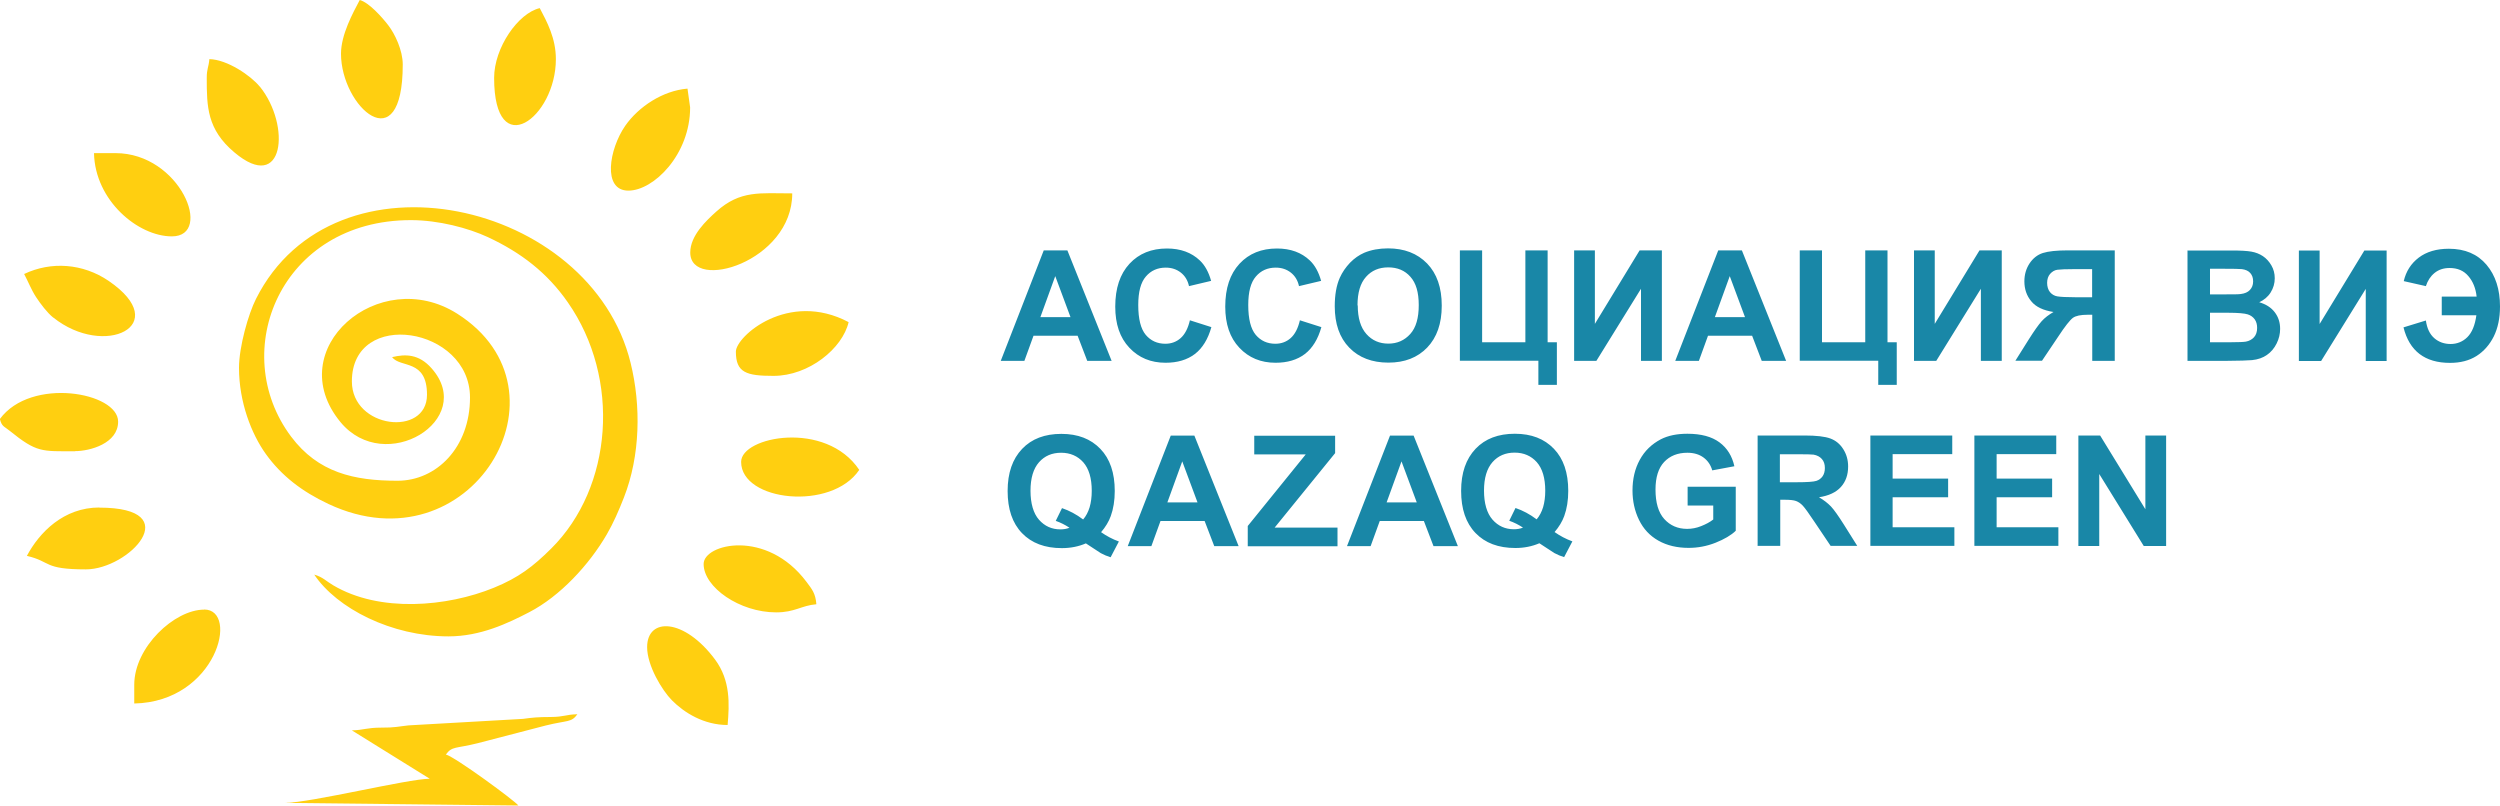
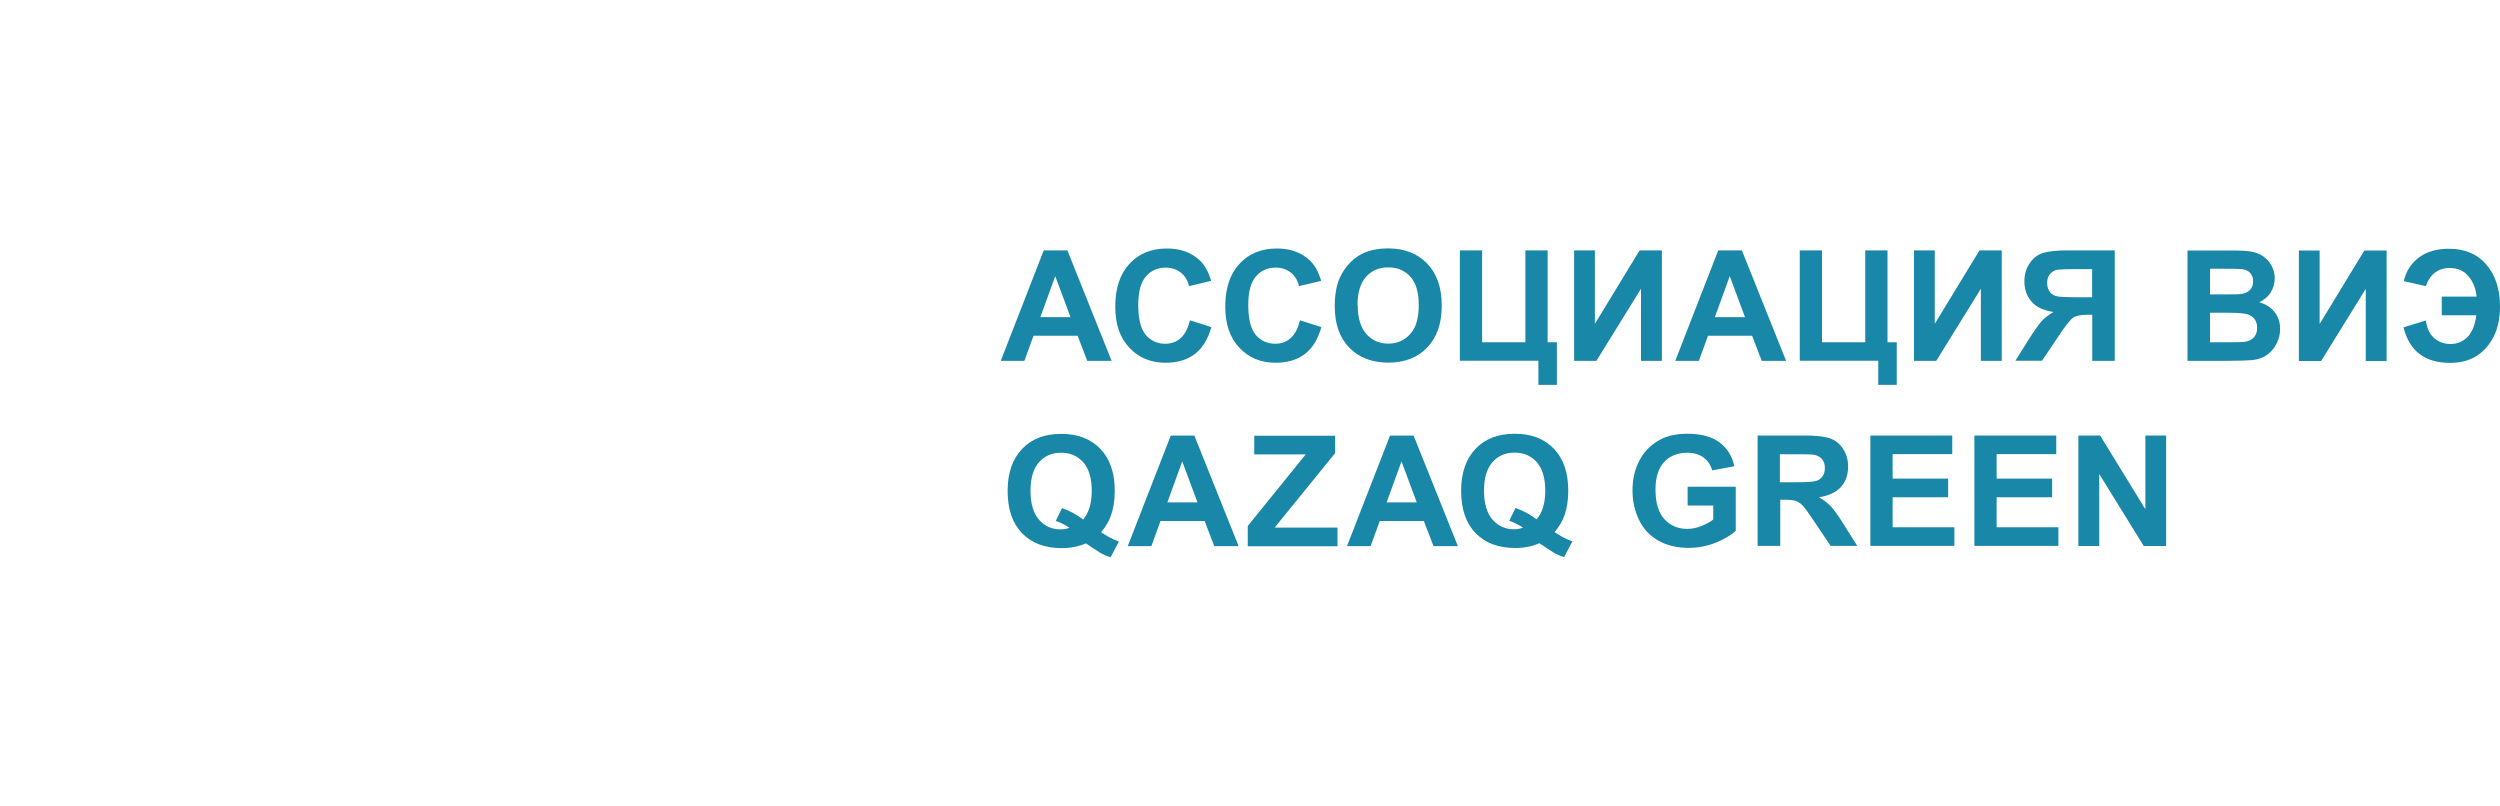
<svg xmlns="http://www.w3.org/2000/svg" id="_Слой_2" viewBox="0 0 200 64.45">
  <defs>
    <style>.cls-1{fill:#1987a7;}.cls-2{fill:#ffcf10;fill-rule:evenodd;}</style>
  </defs>
  <g id="_Слой_1-2">
    <g>
-       <path class="cls-2" d="M50.45,29.04c.84,3.41,.78,7.4-.54,10.77-.42,1.07-.84,2.03-1.36,2.93-1.41,2.43-3.73,4.95-6.22,6.24-1.7,.88-3.89,1.93-6.45,1.93-4.56,0-8.93-2.24-10.74-4.94,.67,.18,.99,.55,1.51,.85,3.72,2.21,9.11,1.73,12.86,.2,1.98-.81,3.13-1.69,4.59-3.14,4.92-4.89,5.59-13.59,1.32-19.7-1.65-2.37-3.75-3.98-6.39-5.21-1.57-.73-3.95-1.36-6.16-1.36-10.42,0-14.68,10.52-9.58,17.32,2.16,2.88,5.03,3.53,8.51,3.53,3.11,0,5.8-2.65,5.8-6.66,0-5.66-9.45-7.16-9.45-1.29,0,3.79,6.01,4.46,6.01,1.07,0-2.89-2.14-2.12-2.79-3.01,1.05-.25,2.14-.27,3.17,.91,3.6,4.1-3.73,8.61-7.3,4.29-4.81-5.84,3.09-12.63,9.33-8.68,9.71,6.15,1.07,20.56-10.29,15.23-2.11-.99-3.77-2.26-5.02-4.01-1.14-1.59-2.14-4.14-2.14-6.88,0-1.69,.75-4.32,1.36-5.52,6.27-12.47,26.79-7.88,29.97,5.13Zm-8.61,28.47l-9.15,.52c-.77,.08-1.1,.19-2.18,.18-1.19,0-1.42,.2-2.36,.22l6.23,3.87c-1.74,0-9.55,1.93-11.6,1.93l18.69,.21c-.27-.37-5.03-3.87-5.8-4.08,.5-.68,.77-.46,2.53-.9l5.46-1.42c1.77-.44,2.04-.22,2.53-.9-.94,.02-1.02,.21-2.14,.22-1.04,0-1.49,.05-2.21,.15ZM6.01,36.09c1.18,0,3.44-.61,3.44-2.36,0-2.35-6.97-3.6-9.46-.21,.16,.62,.33,.57,.78,.94,2.18,1.76,2.55,1.64,5.23,1.64Zm45.76,15.68c0,1.48,1.19,3.45,1.98,4.25,.99,1,2.56,1.98,4.46,1.98,.14-1.68,.24-3.55-1-5.23-2.47-3.33-5.44-3.41-5.44-1ZM13.75,18.91c3.36,0,.67-6.66-4.51-6.66h-1.72c.08,3.8,3.53,6.66,6.23,6.66Zm-9.49,6.49c4.09,3.28,9.64,.63,4.43-2.93-2.06-1.4-4.6-1.58-6.76-.55,.32,.59,.56,1.24,.95,1.84,.37,.56,.89,1.25,1.37,1.64ZM20.78,6.93c-.7-.87-2.6-2.17-4.03-2.2-.06,.67-.21,.76-.21,1.5,0,2.29,.02,4.12,2.21,5.96,3.98,3.36,4.55-2.14,2.04-5.26Zm38.51,30.02c0,3.16,7.23,3.95,9.45,.64-2.68-4-9.45-2.67-9.45-.64Zm-9.02-21.7c2.02,0,4.94-2.88,4.94-6.66l-.21-1.5c-1.98,.16-3.92,1.45-4.98,2.97-1.29,1.86-1.85,5.19,.25,5.19Zm-5.8-10.52c0-1.67-.71-2.98-1.29-4.08-1.73,.4-3.65,3.17-3.65,5.58,0,6.84,4.94,3.2,4.94-1.5ZM16.33,48.77c-2.37,0-5.59,3-5.59,6.01v1.5c6.58-.14,8.43-7.52,5.59-7.52Zm39.96-3.65c0,1.86,2.88,3.87,5.8,3.87,1.51,0,2.01-.55,3.22-.65-.07-.88-.35-1.2-.79-1.79-3.19-4.26-8.23-3.05-8.23-1.43Zm7.09-29.65c-2.57,0-4.15-.27-6.07,1.45-.79,.71-2.09,1.92-2.09,3.28,0,3.17,8.16,.75,8.16-4.73ZM32.22,5.16c0-1.13-.62-2.44-1.16-3.14-.49-.64-1.54-1.82-2.28-2.02-.55,1.04-1.5,2.77-1.5,4.3,0,4.25,4.94,8.7,4.94,.86ZM7.95,40.6c-2.86,0-4.8,1.99-5.8,3.87,1.97,.46,1.29,1.08,4.72,1.08s8.15-4.94,1.07-4.94Zm50.92-12.46c0,1.67,.84,1.93,3.01,1.93,2.84,0,5.52-2.2,6.01-4.3-4.84-2.56-9.02,1.15-9.02,2.36Z" />
      <path class="cls-1" d="M88.92,28.87h-1.94l-.77-2.01h-3.53l-.73,2.01h-1.89l3.44-8.84h1.89l3.54,8.84Zm-3.28-3.5l-1.22-3.28-1.19,3.28h2.41Zm9.54,.25l1.73,.55c-.27,.96-.71,1.68-1.32,2.15-.62,.47-1.4,.7-2.35,.7-1.17,0-2.14-.4-2.89-1.2-.76-.8-1.13-1.9-1.13-3.29,0-1.47,.38-2.61,1.14-3.43s1.76-1.22,3-1.22c1.08,0,1.96,.32,2.63,.96,.4,.38,.7,.92,.9,1.63l-1.77,.42c-.1-.46-.32-.82-.65-1.08s-.73-.4-1.21-.4c-.66,0-1.19,.24-1.59,.71-.41,.47-.61,1.23-.61,2.28,0,1.12,.2,1.91,.6,2.39,.4,.47,.92,.71,1.57,.71,.47,0,.88-.15,1.22-.45,.34-.3,.59-.78,.74-1.42Zm8.8,0l1.73,.55c-.27,.96-.71,1.68-1.32,2.15-.62,.47-1.4,.7-2.35,.7-1.17,0-2.14-.4-2.89-1.2-.76-.8-1.13-1.9-1.13-3.29,0-1.47,.38-2.61,1.14-3.43s1.76-1.22,3-1.22c1.08,0,1.96,.32,2.63,.96,.4,.38,.7,.92,.9,1.63l-1.77,.42c-.1-.46-.32-.82-.65-1.08s-.73-.4-1.21-.4c-.66,0-1.19,.24-1.59,.71-.41,.47-.61,1.23-.61,2.28,0,1.12,.2,1.91,.6,2.39,.4,.47,.92,.71,1.57,.71,.47,0,.88-.15,1.22-.45,.34-.3,.59-.78,.74-1.42Zm2.8-1.12c0-.9,.13-1.66,.4-2.27,.2-.45,.48-.85,.82-1.21,.35-.36,.73-.62,1.14-.8,.55-.23,1.19-.35,1.9-.35,1.3,0,2.34,.4,3.13,1.21,.78,.81,1.17,1.93,1.17,3.37s-.39,2.54-1.16,3.35c-.78,.81-1.81,1.21-3.11,1.21s-2.36-.4-3.13-1.2c-.78-.8-1.16-1.91-1.16-3.31Zm1.84-.06c0,1,.23,1.76,.69,2.28,.46,.52,1.05,.77,1.76,.77s1.29-.26,1.75-.77c.46-.51,.68-1.28,.68-2.31s-.22-1.77-.67-2.27c-.44-.5-1.03-.75-1.77-.75s-1.33,.25-1.78,.76c-.45,.5-.68,1.26-.68,2.28Zm8.17-4.41h1.78v7.35h3.46v-7.35h1.78v7.35h.74v3.41h-1.48v-1.93h-6.28v-8.84Zm9.13,0h1.67v5.88l3.58-5.88h1.78v8.84h-1.67v-5.77l-3.57,5.77h-1.78v-8.84Zm16.96,8.84h-1.94l-.77-2.01h-3.53l-.73,2.01h-1.89l3.44-8.84h1.89l3.54,8.84Zm-3.28-3.5l-1.22-3.28-1.19,3.28h2.41Zm4.38-5.34h1.78v7.35h3.46v-7.35h1.78v7.35h.74v3.41h-1.48v-1.93h-6.28v-8.84Zm9.13,0h1.67v5.88l3.58-5.88h1.78v8.84h-1.67v-5.77l-3.57,5.77h-1.78v-8.84Zm14.27,8.84v-3.69h-.36c-.56,0-.96,.08-1.19,.25-.23,.17-.63,.67-1.18,1.51l-1.29,1.92h-2.13l1.08-1.72c.43-.68,.77-1.16,1.02-1.44,.25-.28,.57-.52,.95-.74-.82-.13-1.42-.41-1.78-.86-.37-.44-.55-.98-.55-1.59,0-.54,.14-1.02,.41-1.43s.63-.7,1.07-.84c.44-.14,1.11-.21,1.99-.21h3.76v8.84h-1.78Zm0-7.34h-1.39c-.71,0-1.17,.02-1.4,.05-.22,.03-.41,.14-.58,.33-.16,.18-.24,.43-.24,.72s.08,.56,.23,.74c.15,.18,.35,.3,.59,.34,.24,.04,.73,.07,1.46,.07h1.32v-2.24Zm7.64-1.49h3.53c.7,0,1.22,.03,1.56,.09,.34,.06,.65,.18,.92,.36,.27,.18,.5,.43,.68,.74s.27,.65,.27,1.03c0,.41-.11,.79-.33,1.14-.22,.35-.53,.6-.91,.78,.54,.16,.95,.42,1.24,.8,.29,.38,.43,.82,.43,1.33,0,.4-.09,.79-.28,1.17s-.44,.68-.77,.91c-.32,.23-.72,.37-1.2,.42-.3,.03-1.01,.05-2.15,.06h-3.01v-8.84Zm1.78,1.47v2.04h1.17c.7,0,1.13,0,1.3-.03,.31-.04,.55-.14,.72-.32s.26-.4,.26-.69-.08-.5-.23-.67c-.15-.17-.37-.27-.67-.31-.18-.02-.69-.03-1.52-.03h-1.02Zm0,3.51v2.36h1.65c.64,0,1.05-.02,1.22-.05,.27-.05,.48-.17,.65-.35,.17-.19,.25-.44,.25-.75,0-.27-.06-.49-.19-.68-.13-.18-.31-.32-.56-.4-.24-.08-.77-.13-1.58-.13h-1.44Zm7.1-4.98h1.67v5.88l3.58-5.88h1.78v8.84h-1.67v-5.77l-3.57,5.77h-1.78v-8.84Zm11.46,3.69h2.77c-.07-.66-.29-1.21-.66-1.64-.37-.44-.87-.65-1.5-.65-.48,0-.88,.13-1.21,.4s-.55,.62-.69,1.05l-1.77-.4c.18-.78,.58-1.41,1.2-1.88,.62-.47,1.42-.71,2.41-.71,1.29,0,2.29,.43,3.01,1.28,.72,.85,1.08,1.97,1.08,3.34,0,.93-.17,1.73-.5,2.4-.34,.67-.8,1.19-1.38,1.56-.59,.37-1.29,.55-2.12,.55-2.01,0-3.25-.95-3.72-2.84l1.79-.55c.09,.64,.32,1.11,.68,1.42,.36,.31,.8,.46,1.3,.46s.97-.18,1.34-.55c.37-.37,.61-.95,.72-1.75h-2.77v-1.48Zm-107.28,18.84c.44,.31,.91,.56,1.43,.75l-.66,1.26c-.27-.08-.53-.19-.79-.33-.06-.03-.45-.29-1.19-.78-.58,.25-1.22,.38-1.92,.38-1.36,0-2.42-.4-3.19-1.2-.77-.8-1.15-1.92-1.15-3.37s.39-2.56,1.16-3.37,1.82-1.2,3.14-1.2,2.35,.4,3.12,1.2c.77,.8,1.15,1.92,1.15,3.37,0,.76-.11,1.43-.32,2.01-.16,.44-.42,.87-.77,1.28Zm-1.43-1.01c.23-.27,.4-.59,.52-.98,.11-.38,.17-.82,.17-1.31,0-1.02-.23-1.78-.68-2.29-.45-.5-1.04-.76-1.77-.76s-1.32,.25-1.77,.76-.68,1.27-.68,2.28,.23,1.81,.68,2.32,1.02,.77,1.71,.77c.26,0,.5-.04,.73-.13-.36-.24-.73-.42-1.1-.55l.5-1.02c.59,.2,1.15,.5,1.68,.9Zm12.43,2.13h-1.94l-.77-2.01h-3.53l-.73,2.01h-1.89l3.44-8.84h1.89l3.54,8.84Zm-3.28-3.5l-1.22-3.28-1.19,3.28h2.41Zm4.02,3.5v-1.61l4.64-5.73h-4.12v-1.49h6.47v1.39l-4.84,5.96h5.03v1.49h-7.18Zm16.8,0h-1.94l-.77-2.01h-3.53l-.73,2.01h-1.89l3.44-8.84h1.89l3.54,8.84Zm-3.28-3.5l-1.22-3.28-1.19,3.28h2.41Zm11.02,2.37c.44,.31,.91,.56,1.43,.75l-.66,1.26c-.27-.08-.53-.19-.79-.33-.06-.03-.45-.29-1.19-.78-.58,.25-1.22,.38-1.92,.38-1.36,0-2.42-.4-3.19-1.2-.77-.8-1.15-1.92-1.15-3.37s.39-2.56,1.16-3.37,1.82-1.2,3.14-1.2,2.35,.4,3.12,1.2c.77,.8,1.15,1.92,1.15,3.37,0,.76-.11,1.43-.32,2.01-.16,.44-.42,.87-.77,1.28Zm-1.43-1.01c.23-.27,.4-.59,.52-.98,.11-.38,.17-.82,.17-1.31,0-1.02-.23-1.78-.68-2.29-.45-.5-1.04-.76-1.77-.76s-1.32,.25-1.77,.76-.68,1.27-.68,2.28,.23,1.81,.68,2.32,1.02,.77,1.71,.77c.26,0,.5-.04,.73-.13-.36-.24-.73-.42-1.1-.55l.5-1.02c.59,.2,1.15,.5,1.68,.9Zm12.08-1.12v-1.49h3.85v3.52c-.37,.36-.92,.68-1.62,.96-.71,.28-1.43,.41-2.15,.41-.92,0-1.73-.19-2.42-.58-.69-.39-1.2-.94-1.55-1.66-.35-.72-.52-1.51-.52-2.35,0-.92,.19-1.74,.58-2.45,.39-.72,.95-1.26,1.69-1.65,.57-.29,1.27-.44,2.12-.44,1.1,0,1.95,.23,2.57,.69,.62,.46,1.01,1.1,1.19,1.91l-1.77,.33c-.12-.43-.36-.78-.7-1.03-.34-.25-.77-.38-1.29-.38-.78,0-1.4,.25-1.86,.74-.46,.49-.69,1.23-.69,2.2,0,1.05,.23,1.84,.7,2.36,.47,.52,1.08,.79,1.83,.79,.37,0,.75-.07,1.12-.22,.38-.15,.7-.32,.97-.53v-1.12h-2.04Zm5.6,3.25v-8.84h3.76c.94,0,1.63,.08,2.06,.24,.43,.16,.77,.44,1.03,.85,.26,.41,.39,.87,.39,1.39,0,.66-.19,1.21-.58,1.64-.39,.43-.97,.7-1.75,.82,.39,.23,.7,.47,.96,.74,.25,.27,.59,.75,1.02,1.43l1.08,1.72h-2.13l-1.29-1.92c-.46-.69-.77-1.12-.94-1.3-.17-.18-.35-.3-.54-.37-.19-.07-.49-.1-.9-.1h-.36v3.69h-1.78Zm1.78-5.1h1.32c.86,0,1.39-.04,1.6-.11,.21-.07,.38-.2,.5-.37,.12-.18,.18-.4,.18-.66,0-.3-.08-.54-.24-.72-.16-.18-.38-.3-.67-.35-.14-.02-.58-.03-1.3-.03h-1.39v2.24Zm7.24,5.1v-8.84h6.55v1.49h-4.77v1.96h4.44v1.49h-4.44v2.4h4.94v1.49h-6.72Zm8.32,0v-8.84h6.55v1.49h-4.77v1.96h4.44v1.49h-4.44v2.4h4.94v1.49h-6.72Zm8.32,0v-8.84h1.74l3.62,5.9v-5.9h1.66v8.84h-1.79l-3.56-5.76v5.76h-1.66Z" />
    </g>
  </g>
</svg>